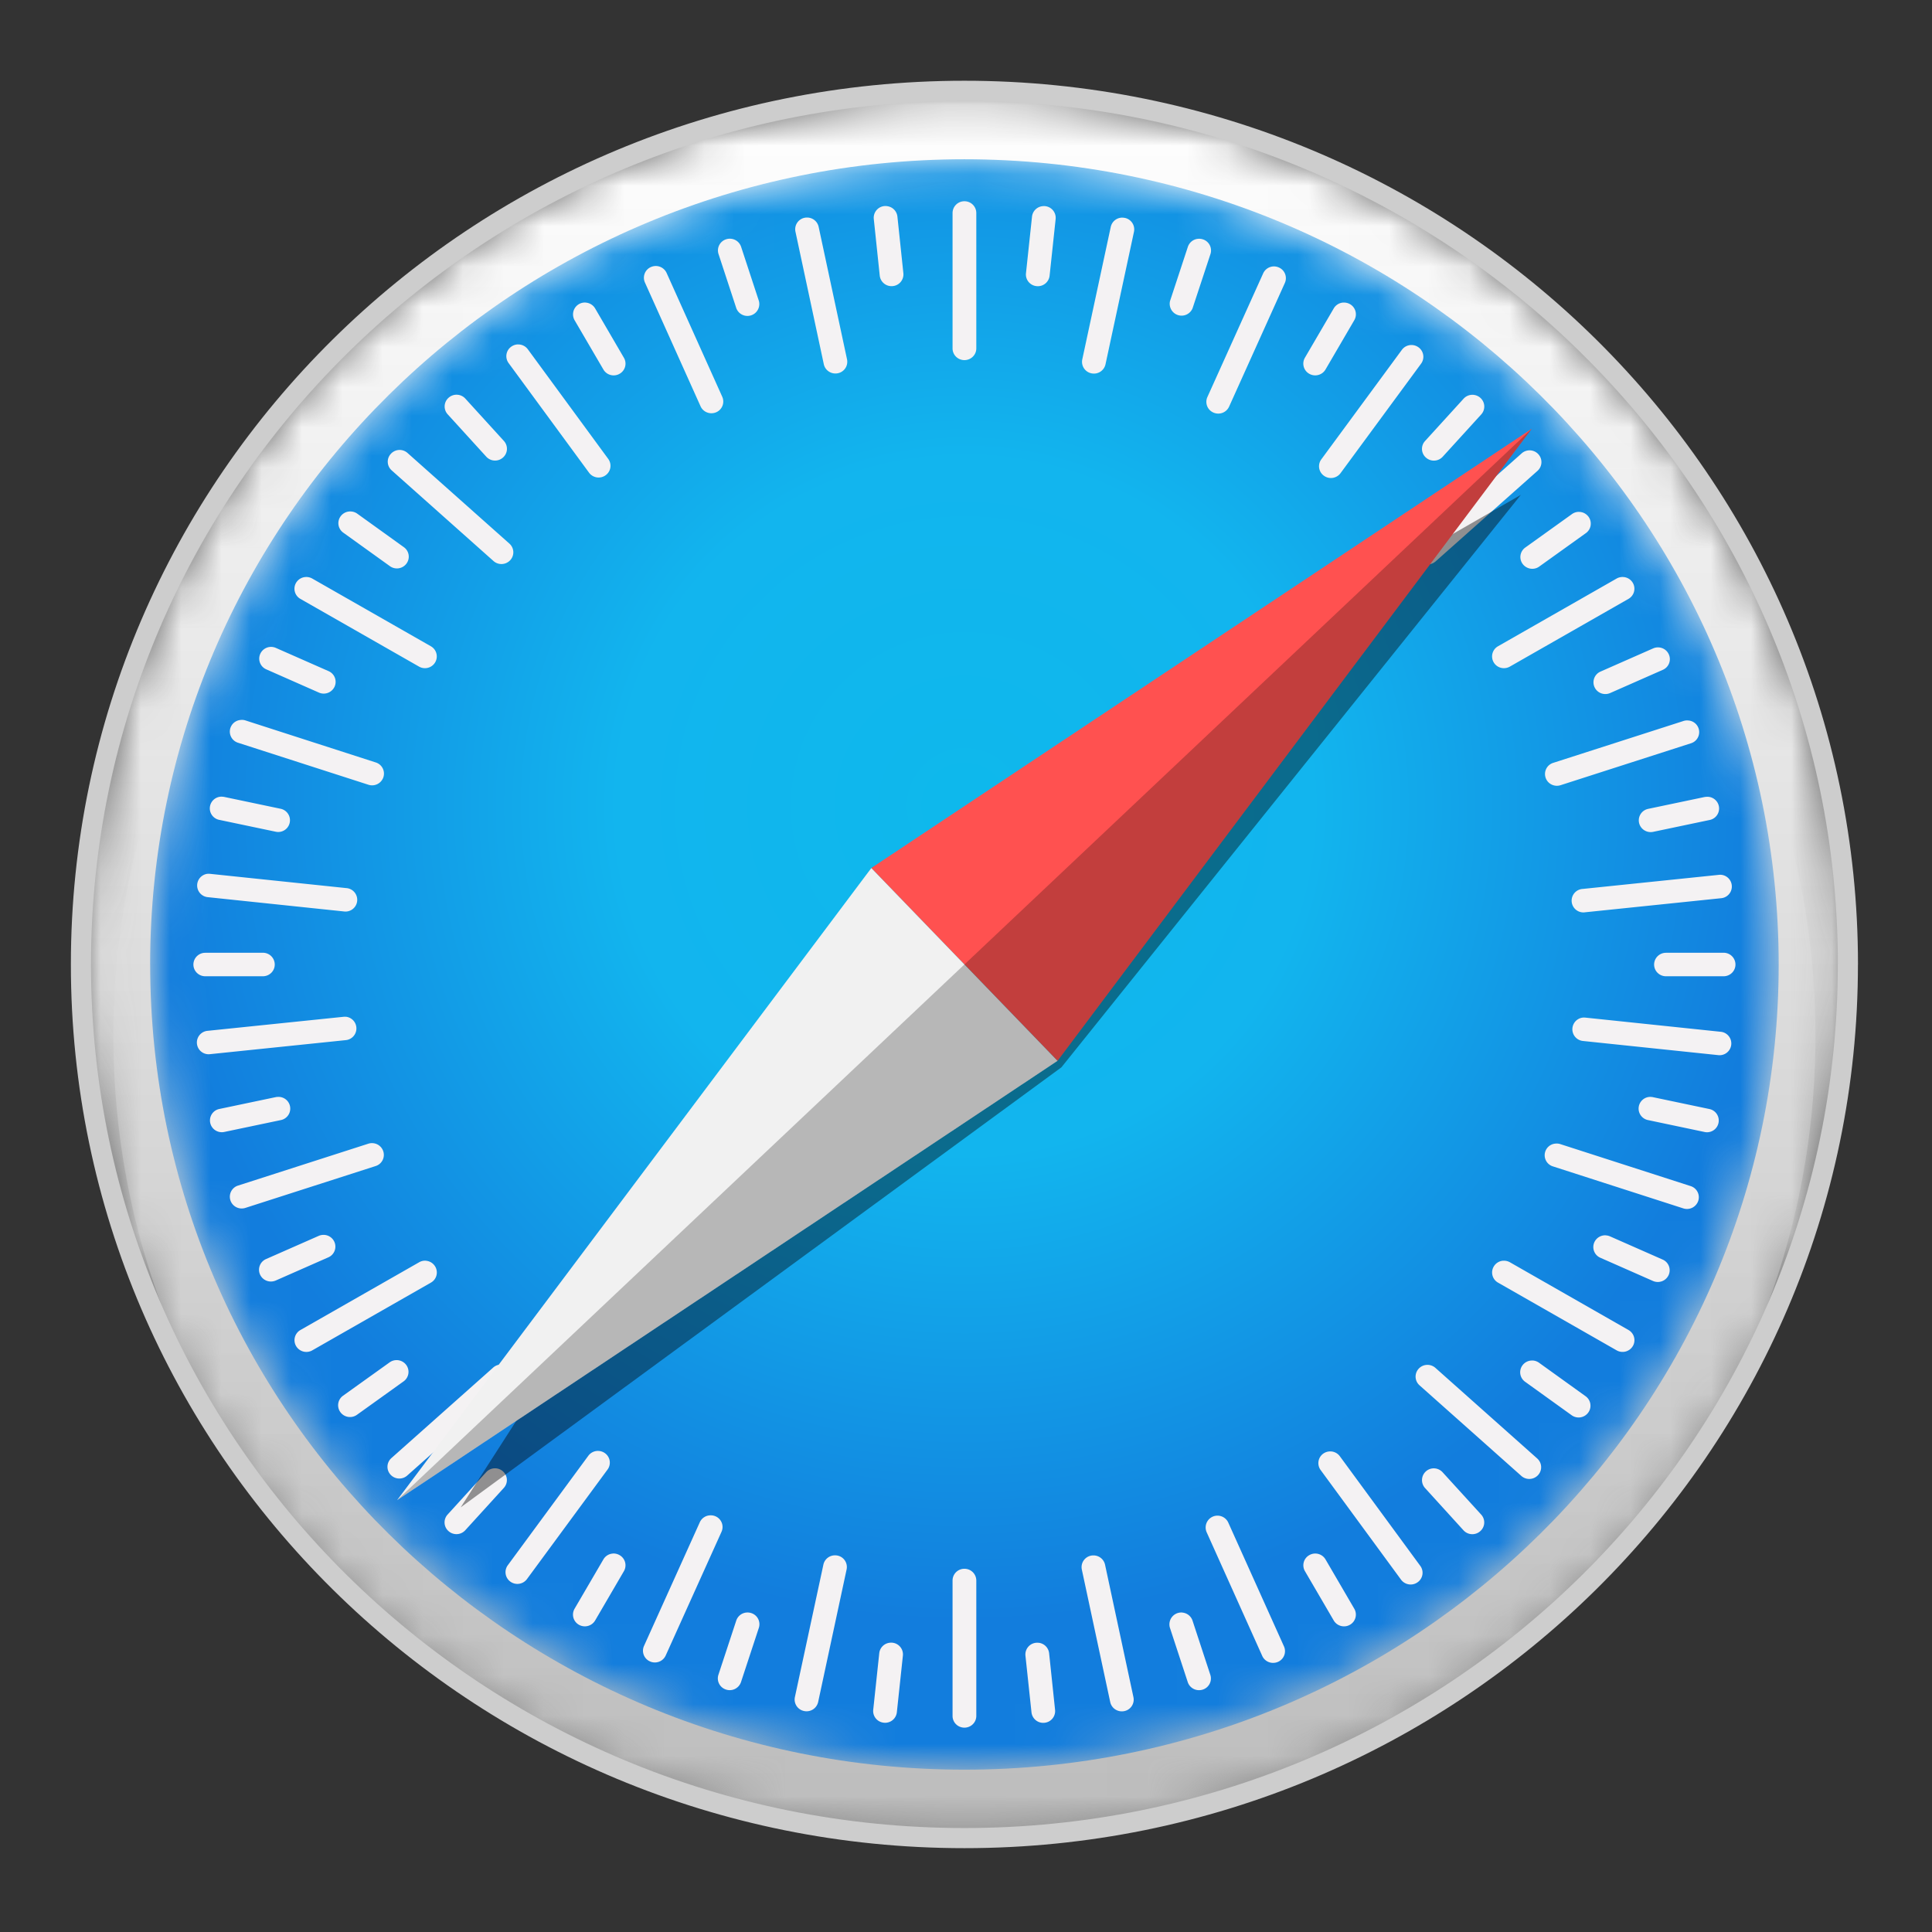
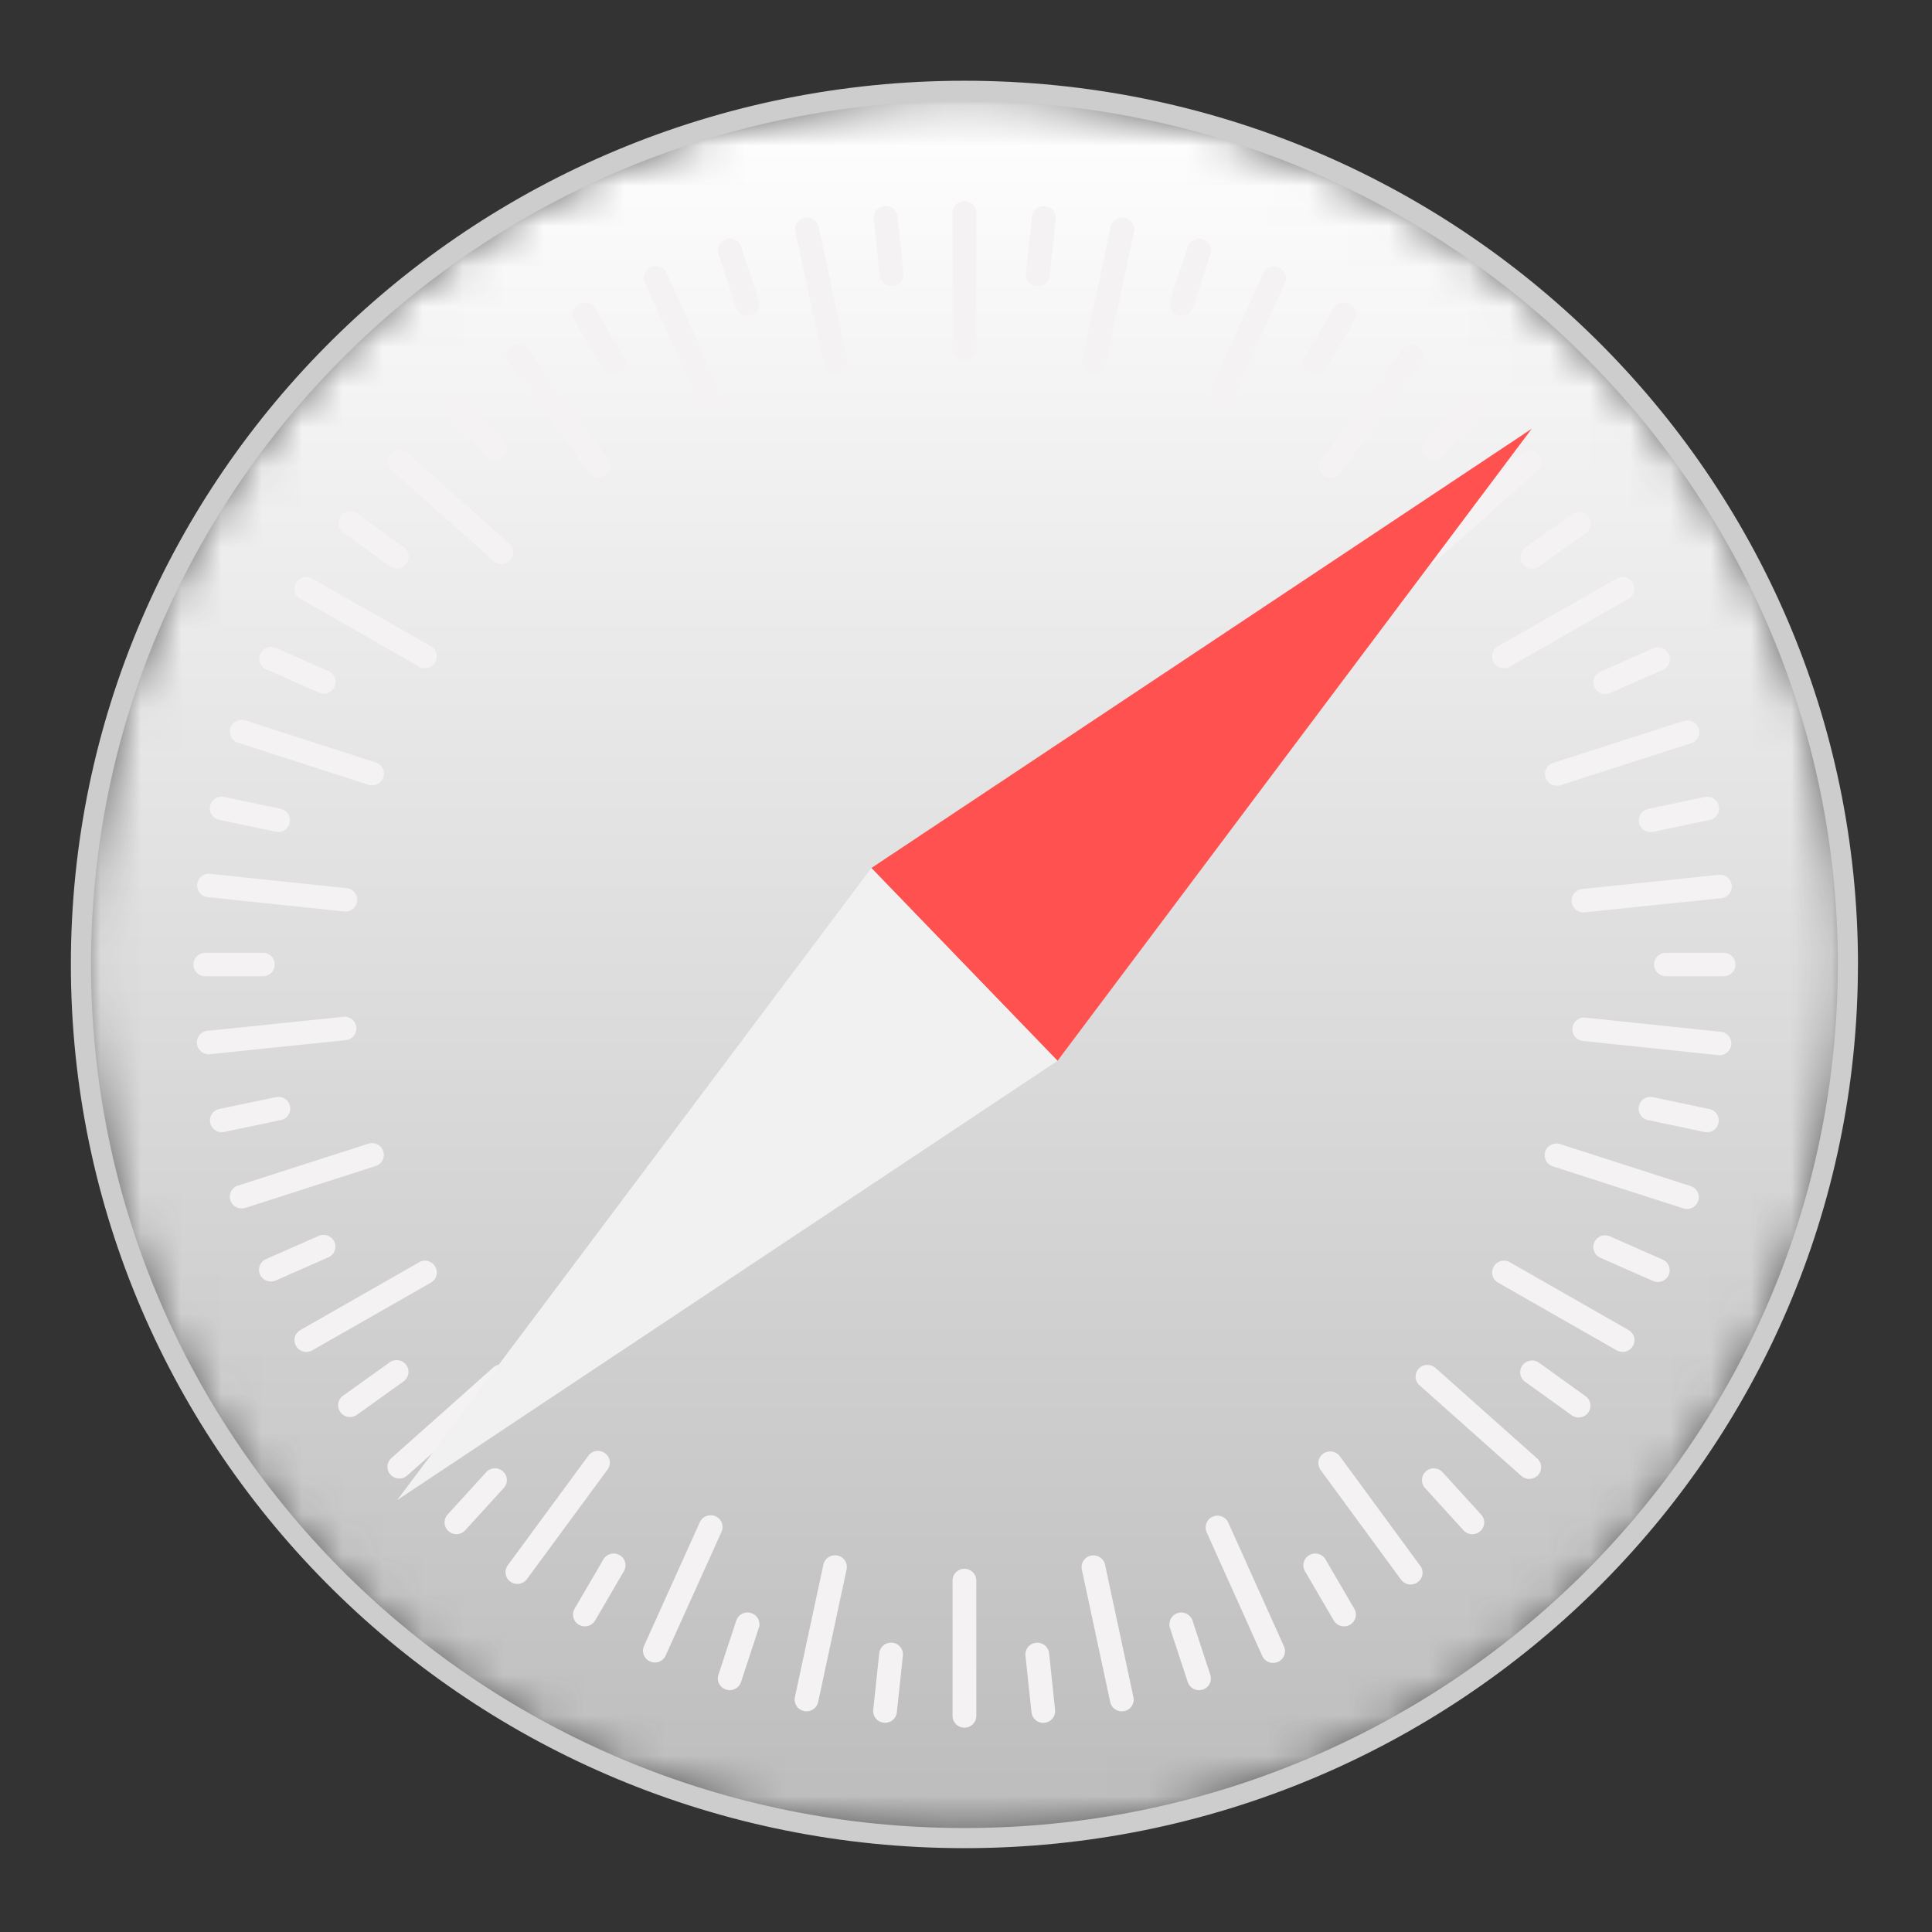
<svg xmlns="http://www.w3.org/2000/svg" xmlns:xlink="http://www.w3.org/1999/xlink" width="48" height="48" viewBox="0 0 48 48">
  <rect x="0" y="0" width="48" height="48" fill="#333333" stroke="none" />
  <defs>
    <path id="a" d="M.011 21.844c0 11.987 9.828 21.706 21.95 21.706 12.123 0 21.95-9.718 21.95-21.706S34.084.138 21.96.138C9.84.138.011 9.856.011 21.844" />
    <linearGradient id="b" x1="50%" x2="50%" y1="99.999%" y2="0%">
      <stop offset="0%" stop-color="#BCBCBC" />
      <stop offset="100%" stop-color="#FFF" />
    </linearGradient>
    <path id="d" d="M.001 20.133c0 11.048 9.057 20.005 20.23 20.005 11.172 0 20.23-8.957 20.23-20.005C40.46 9.085 31.402.128 20.23.128 9.058.128 0 9.085 0 20.133" />
    <radialGradient id="e" cy="40.325%" r="49.945%" fx="50%" fy="40.325%" gradientTransform="matrix(0 1 -.989 0 .899 -.097)">
      <stop offset="0%" stop-color="#0EB8EC" />
      <stop offset="42.618%" stop-color="#12B5EE" />
      <stop offset="99.982%" stop-color="#127DDD" />
    </radialGradient>
  </defs>
  <g fill="none" fill-rule="evenodd">
-     <path fill="#787878" d="M45.105 25.739c0 11.12-9.466 20.134-21.144 20.134-11.678 0-21.144-9.014-21.144-20.134 0-11.12 9.466-20.135 21.144-20.135 11.678 0 21.144 9.015 21.144 20.135" />
    <g transform="translate(2 2.118)">
      <mask id="c" fill="#fff">
        <use xlink:href="#a" />
      </mask>
      <path fill="url(#b)" d="M.011 21.844c0 11.987 9.828 21.706 21.95 21.706 12.123 0 21.95-9.718 21.95-21.706S34.084.138 21.96.138C9.84.138.011 9.856.011 21.844" mask="url(#c)" />
    </g>
    <path stroke="#CDCDCD" stroke-linecap="round" stroke-linejoin="round" stroke-width=".5" d="M45.91 23.961c0 11.988-9.827 21.706-21.949 21.706-12.122 0-21.95-9.718-21.95-21.706 0-11.987 9.828-21.705 21.95-21.705s21.95 9.718 21.95 21.705z" />
    <g transform="translate(3.73 3.829)">
      <mask id="f" fill="#fff">
        <use xlink:href="#d" />
      </mask>
-       <path fill="url(#e)" d="M.001 20.133c0 11.048 9.057 20.005 20.23 20.005 11.172 0 20.23-8.957 20.23-20.005C40.46 9.085 31.402.128 20.23.128 9.058.128 0 9.085 0 20.133" mask="url(#f)" />
    </g>
    <path fill="#F4F2F3" d="M25.8 40.815a.292.292 0 0 0-.323.32l.15 1.407a.293.293 0 0 0 .323.26.292.292 0 0 0 .263-.32l-.148-1.408a.293.293 0 0 0-.265-.26zm-3.69-.002a.293.293 0 0 0-.265.26l-.15 1.407c-.016.161.1.304.263.32a.293.293 0 0 0 .324-.259l.15-1.407a.292.292 0 0 0-.322-.321zm7.263-.75a.295.295 0 0 0-.306.381l.442 1.346c.05.154.216.237.372.188a.29.29 0 0 0 .189-.368l-.442-1.346a.293.293 0 0 0-.255-.2zm-10.826 0a.293.293 0 0 0-.255.2l-.443 1.346a.29.29 0 0 0 .19.368.295.295 0 0 0 .371-.187l.443-1.346a.29.29 0 0 0-.19-.368.3.3 0 0 0-.116-.013zm5.414-1.087a.292.292 0 0 0-.295.291v3.365c0 .161.131.291.295.291.163 0 .295-.13.295-.291v-3.365a.293.293 0 0 0-.295-.291zm3.204-.332a.291.291 0 0 0-.287.352l.705 3.291c.034.158.19.258.35.225a.291.291 0 0 0 .227-.346l-.705-3.29a.293.293 0 0 0-.29-.232zm-6.418-.002a.293.293 0 0 0-.29.23l-.708 3.292a.291.291 0 0 0 .228.346.295.295 0 0 0 .35-.225l.706-3.29a.29.29 0 0 0-.286-.353zm11.95-.044a.295.295 0 0 0-.168.039.289.289 0 0 0-.108.398l.715 1.225c.082.14.262.188.403.107a.29.29 0 0 0 .108-.398l-.715-1.226a.295.295 0 0 0-.235-.145zm-17.472 0a.293.293 0 0 0-.234.145l-.716 1.226a.29.29 0 0 0 .108.398c.142.08.321.033.403-.107l.715-1.225a.29.29 0 0 0-.108-.398.296.296 0 0 0-.168-.04zm15.017-.942a.294.294 0 0 0-.264.41l1.382 3.075c.066.147.24.213.39.148a.29.29 0 0 0 .15-.385l-1.383-3.074a.295.295 0 0 0-.275-.174zm-12.581-.008a.293.293 0 0 0-.275.173L16 40.893a.29.29 0 0 0 .15.385c.148.066.322 0 .389-.147l1.386-3.072a.29.29 0 0 0-.264-.411zm17.977-1.167a.293.293 0 0 0-.235.487l.957 1.052c.11.12.295.13.417.021a.288.288 0 0 0 .022-.412l-.958-1.051a.298.298 0 0 0-.204-.097zm-23.355-.001a.295.295 0 0 0-.204.096l-.958 1.052c-.109.12-.1.304.022.412a.296.296 0 0 0 .417-.022l.957-1.051c.11-.12.1-.304-.022-.412a.294.294 0 0 0-.212-.075zm20.756-.42a.297.297 0 0 0-.163.055.29.29 0 0 0-.065.408l1.997 2.723c.096.13.28.16.412.065a.288.288 0 0 0 .066-.408l-1.998-2.723a.295.295 0 0 0-.249-.12zm-18.173-.012a.294.294 0 0 0-.249.12l-2.001 2.72a.29.29 0 0 0 .065.408.296.296 0 0 0 .412-.065l2.001-2.72a.289.289 0 0 0-.065-.408.295.295 0 0 0-.163-.055zM35.45 33.91a.295.295 0 0 0-.204.096c-.109.12-.1.304.022.412l2.528 2.25a.297.297 0 0 0 .417-.02c.11-.12.1-.304-.022-.413l-2.528-2.25a.297.297 0 0 0-.213-.075zm-22.983-.008a.296.296 0 0 0-.213.074l-2.53 2.25a.289.289 0 0 0-.022.411c.11.12.295.13.416.022l2.53-2.249A.289.289 0 0 0 12.67 34a.295.295 0 0 0-.204-.096zm25.606-.1a.294.294 0 0 0-.248.12.289.289 0 0 0 .065.407l1.157.832a.296.296 0 0 0 .412-.065.29.29 0 0 0-.065-.407l-1.157-.832a.299.299 0 0 0-.164-.056zm-28.23-.01a.297.297 0 0 0-.162.055l-1.159.83a.29.29 0 0 0-.065.408c.096.131.28.16.412.065l1.158-.83a.29.29 0 0 0 .066-.408.297.297 0 0 0-.25-.12zm27.503-2.47a.293.293 0 0 0-.235.146.289.289 0 0 0 .108.399l2.946 1.682c.141.08.321.033.403-.107a.29.29 0 0 0-.108-.398l-2.946-1.683a.299.299 0 0 0-.168-.038zm-26.767 0a.29.29 0 0 0-.168.04l-2.947 1.682a.29.29 0 0 0-.108.398c.082.14.262.188.403.107l2.946-1.682a.289.289 0 0 0 .108-.399.293.293 0 0 0-.234-.145zm29.307-.631a.294.294 0 0 0-.275.173.29.29 0 0 0 .15.385l1.306.576c.15.066.323 0 .39-.147a.29.29 0 0 0-.15-.385L40 30.717a.298.298 0 0 0-.115-.025zM8.032 30.68a.303.303 0 0 0-.114.025l-1.308.576a.29.29 0 0 0-.149.385c.066.147.24.213.39.148l1.307-.576a.29.29 0 0 0 .149-.385.294.294 0 0 0-.275-.173zm30.62-2.268a.29.29 0 0 0-.066.568l3.235 1.042a.295.295 0 0 0 .371-.186.29.29 0 0 0-.189-.368l-3.234-1.042a.295.295 0 0 0-.117-.014zm-29.385-.01a.294.294 0 0 0-.117.013l-3.235 1.04a.29.29 0 0 0-.19.368c.051.154.217.237.372.187l3.236-1.04a.29.29 0 0 0 .189-.367.293.293 0 0 0-.255-.201zm31.745-1.15a.291.291 0 0 0-.063.577l1.4.295a.291.291 0 1 0 .123-.57l-1.4-.294a.278.278 0 0 0-.06-.007zM6.91 27.252c-.02 0-.04.002-.06.006l-1.4.294a.291.291 0 0 0-.227.346c.034.158.19.259.35.225l1.4-.294a.291.291 0 0 0-.063-.577zm32.414-1.97a.292.292 0 0 0-.002.58l3.383.354a.292.292 0 0 0 .062-.58l-3.383-.354a.329.329 0 0 0-.06 0zm-30.728-.02a.258.258 0 0 0-.06 0l-3.383.349a.291.291 0 1 0 .06.58l3.385-.35a.292.292 0 0 0-.002-.58zm32.795-1.59a.293.293 0 0 0-.295.291c0 .162.132.292.295.292h1.431c.163 0 .295-.13.295-.292a.293.293 0 0 0-.295-.292h-1.431zm-36.291 0a.293.293 0 0 0-.295.291c0 .162.132.292.295.292h1.43c.164 0 .296-.13.296-.292a.293.293 0 0 0-.295-.292H5.1zm37.668-1.937a.29.29 0 0 0-.06 0l-3.383.35a.292.292 0 1 0 .06.58l3.384-.35a.292.292 0 0 0 0-.58zm-37.611-.026a.292.292 0 0 0-.002.58l3.383.355a.292.292 0 1 0 .062-.58l-3.383-.354a.306.306 0 0 0-.06 0zm37.252-1.913c-.02 0-.04.003-.06.006l-1.4.294a.291.291 0 0 0-.227.346c.034.158.19.258.35.225l1.4-.294a.291.291 0 0 0-.063-.577zm-36.895-.003a.291.291 0 0 0-.063.577l1.4.294a.291.291 0 1 0 .123-.57l-1.4-.294a.29.29 0 0 0-.06-.006zM41.941 17.9a.29.29 0 0 0-.116.013l-3.236 1.04a.29.29 0 0 0-.189.368c.05.153.217.237.372.187l3.235-1.04a.29.29 0 0 0-.066-.568zm-35.956-.013a.29.29 0 0 0-.066.568l3.235 1.042a.295.295 0 0 0 .371-.187.29.29 0 0 0-.189-.367L6.102 17.9a.296.296 0 0 0-.117-.014zm35.201-1.803a.3.3 0 0 0-.114.025l-1.307.576a.29.29 0 0 0-.15.385c.066.148.24.214.39.148l1.307-.576c.149-.065.216-.237.149-.385a.294.294 0 0 0-.275-.173zm-34.445-.012a.294.294 0 0 0-.275.173.29.29 0 0 0 .15.385l1.307.577c.149.066.322 0 .39-.148a.29.29 0 0 0-.15-.385l-1.307-.576a.299.299 0 0 0-.115-.026zm33.59-1.736a.295.295 0 0 0-.167.038l-2.946 1.682a.29.29 0 0 0-.108.399c.081.14.261.187.403.106l2.946-1.682a.29.29 0 0 0 .108-.398.294.294 0 0 0-.235-.145zm-32.74 0a.295.295 0 0 0-.236.145.29.29 0 0 0 .108.398l2.947 1.682c.141.081.32.034.402-.106a.29.29 0 0 0-.108-.399l-2.946-1.682a.297.297 0 0 0-.168-.038zm31.626-1.619a.296.296 0 0 0-.163.056l-1.158.83a.289.289 0 0 0-.066.408c.097.13.28.16.412.065l1.159-.831a.289.289 0 0 0 .065-.407.295.295 0 0 0-.249-.12zm-30.504-.01a.295.295 0 0 0-.25.12.289.289 0 0 0 .066.407l1.158.832a.296.296 0 0 0 .412-.064.289.289 0 0 0-.066-.408l-1.157-.832a.296.296 0 0 0-.163-.055zm29.305-1.518a.295.295 0 0 0-.213.075l-2.53 2.249a.289.289 0 0 0-.023.412c.11.12.295.13.417.021l2.53-2.248a.29.29 0 0 0 .022-.412.295.295 0 0 0-.203-.097zm-28.104-.01a.297.297 0 0 0-.204.097c-.11.12-.1.303.022.411l2.528 2.251a.297.297 0 0 0 .417-.021c.11-.12.1-.304-.022-.412l-2.529-2.25a.296.296 0 0 0-.213-.076zm26.652-1.37a.296.296 0 0 0-.204.097l-.957 1.051c-.11.12-.1.304.022.412a.297.297 0 0 0 .416-.021l.958-1.052a.29.29 0 0 0-.022-.412.296.296 0 0 0-.213-.075zm-25.208-.002a.295.295 0 0 0-.213.075.289.289 0 0 0-.022.412l.958 1.052c.11.12.295.13.416.021a.289.289 0 0 0 .022-.412l-.957-1.051a.294.294 0 0 0-.204-.097zm23.72-1.235a.295.295 0 0 0-.249.12l-2.001 2.72a.289.289 0 0 0 .065.408.297.297 0 0 0 .412-.064l2.001-2.72a.289.289 0 0 0-.065-.408.296.296 0 0 0-.163-.056zm-22.213-.015a.296.296 0 0 0-.163.056.289.289 0 0 0-.066.407l1.998 2.723c.096.131.28.16.412.065a.289.289 0 0 0 .065-.407l-1.997-2.723a.295.295 0 0 0-.25-.12zm20.506-1.04a.294.294 0 0 0-.235.146l-.716 1.225a.29.29 0 0 0 .109.399c.141.08.321.033.403-.107l.715-1.225a.29.29 0 0 0-.108-.399.298.298 0 0 0-.168-.038zm-18.82 0a.294.294 0 0 0-.276.438l.716 1.225c.081.14.261.188.402.107a.289.289 0 0 0 .108-.398l-.715-1.226a.295.295 0 0 0-.235-.145zm17.107-.898a.294.294 0 0 0-.275.173l-1.386 3.073a.29.29 0 0 0 .15.385c.15.066.323 0 .39-.148l1.385-3.072a.29.29 0 0 0-.15-.385.297.297 0 0 0-.114-.026zm-15.37-.01a.299.299 0 0 0-.115.025.29.29 0 0 0-.15.385l1.382 3.075c.066.147.24.213.39.148a.29.29 0 0 0 .149-.385l-1.382-3.075a.295.295 0 0 0-.275-.173zm13.479-.676a.293.293 0 0 0-.255.2l-.443 1.346a.295.295 0 0 0 .56.18l.444-1.345a.29.29 0 0 0-.19-.368.3.3 0 0 0-.116-.013zm-11.609-.001a.291.291 0 0 0-.117.013.29.29 0 0 0-.189.368l.442 1.346a.295.295 0 0 0 .561-.18l-.442-1.346a.293.293 0 0 0-.255-.201zm9.728-.525a.293.293 0 0 0-.29.232l-.707 3.29a.291.291 0 0 0 .227.346.294.294 0 0 0 .35-.224l.707-3.291a.291.291 0 0 0-.287-.352zm-7.836-.002a.291.291 0 0 0-.287.352l.704 3.291c.034.158.19.258.35.225a.291.291 0 0 0 .227-.346l-.705-3.291a.293.293 0 0 0-.29-.231zm5.854-.283a.293.293 0 0 0-.264.26l-.15 1.407c-.017.16.1.304.263.32a.294.294 0 0 0 .324-.259l.15-1.407a.292.292 0 0 0-.323-.321zm-3.872-.002a.292.292 0 0 0-.323.32l.148 1.408c.018.161.162.277.324.26a.292.292 0 0 0 .263-.32l-.148-1.407a.293.293 0 0 0-.264-.26zm1.93-.12a.293.293 0 0 0-.296.292v3.364c0 .161.131.291.295.291.163 0 .295-.13.295-.291V5.292A.293.293 0 0 0 23.961 5z" />
-     <path fill="#000" fill-opacity=".41" d="M37.785 12.295l-16.137 9.271L11.446 37.45 26.37 26.518z" />
    <path fill="#FF5150" d="M26.274 26.356l-4.626-4.79 16.408-10.914z" />
    <path fill="#F1F1F1" d="M26.274 26.356l-4.626-4.79L9.866 37.271z" />
-     <path fill="#000" fill-opacity=".24" d="M9.866 37.271l16.408-10.914 11.782-15.705z" />
  </g>
</svg>